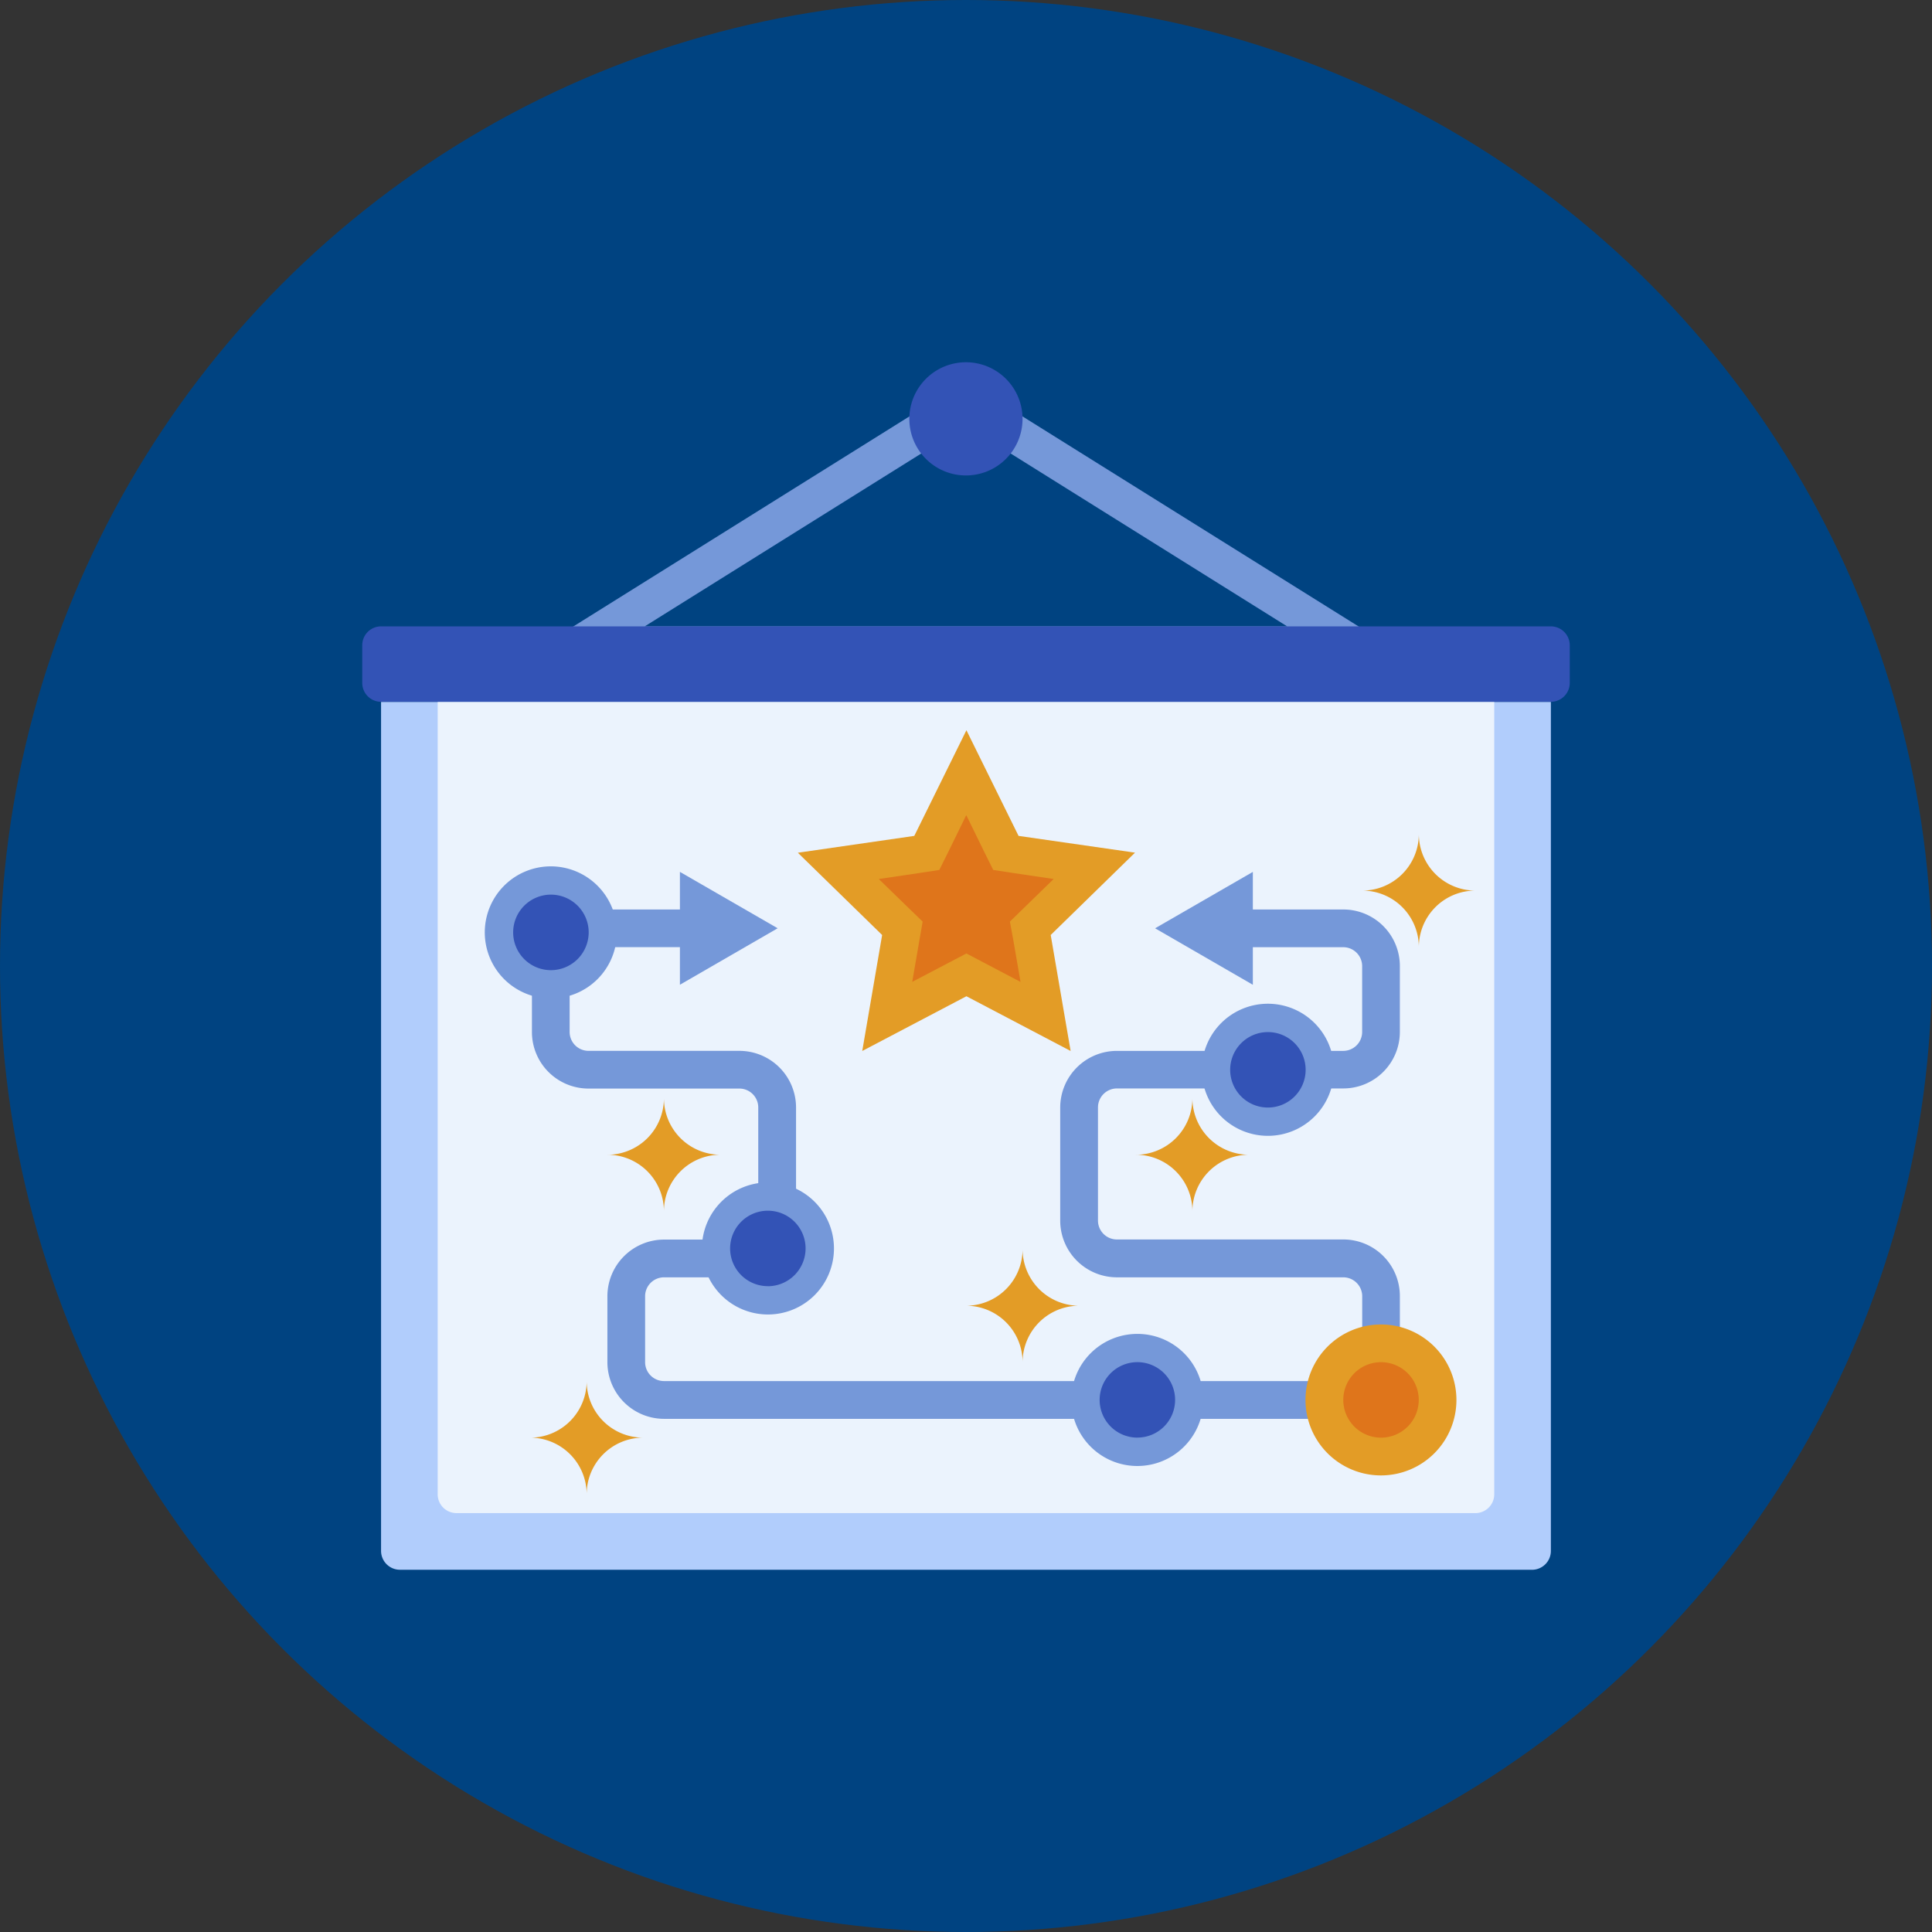
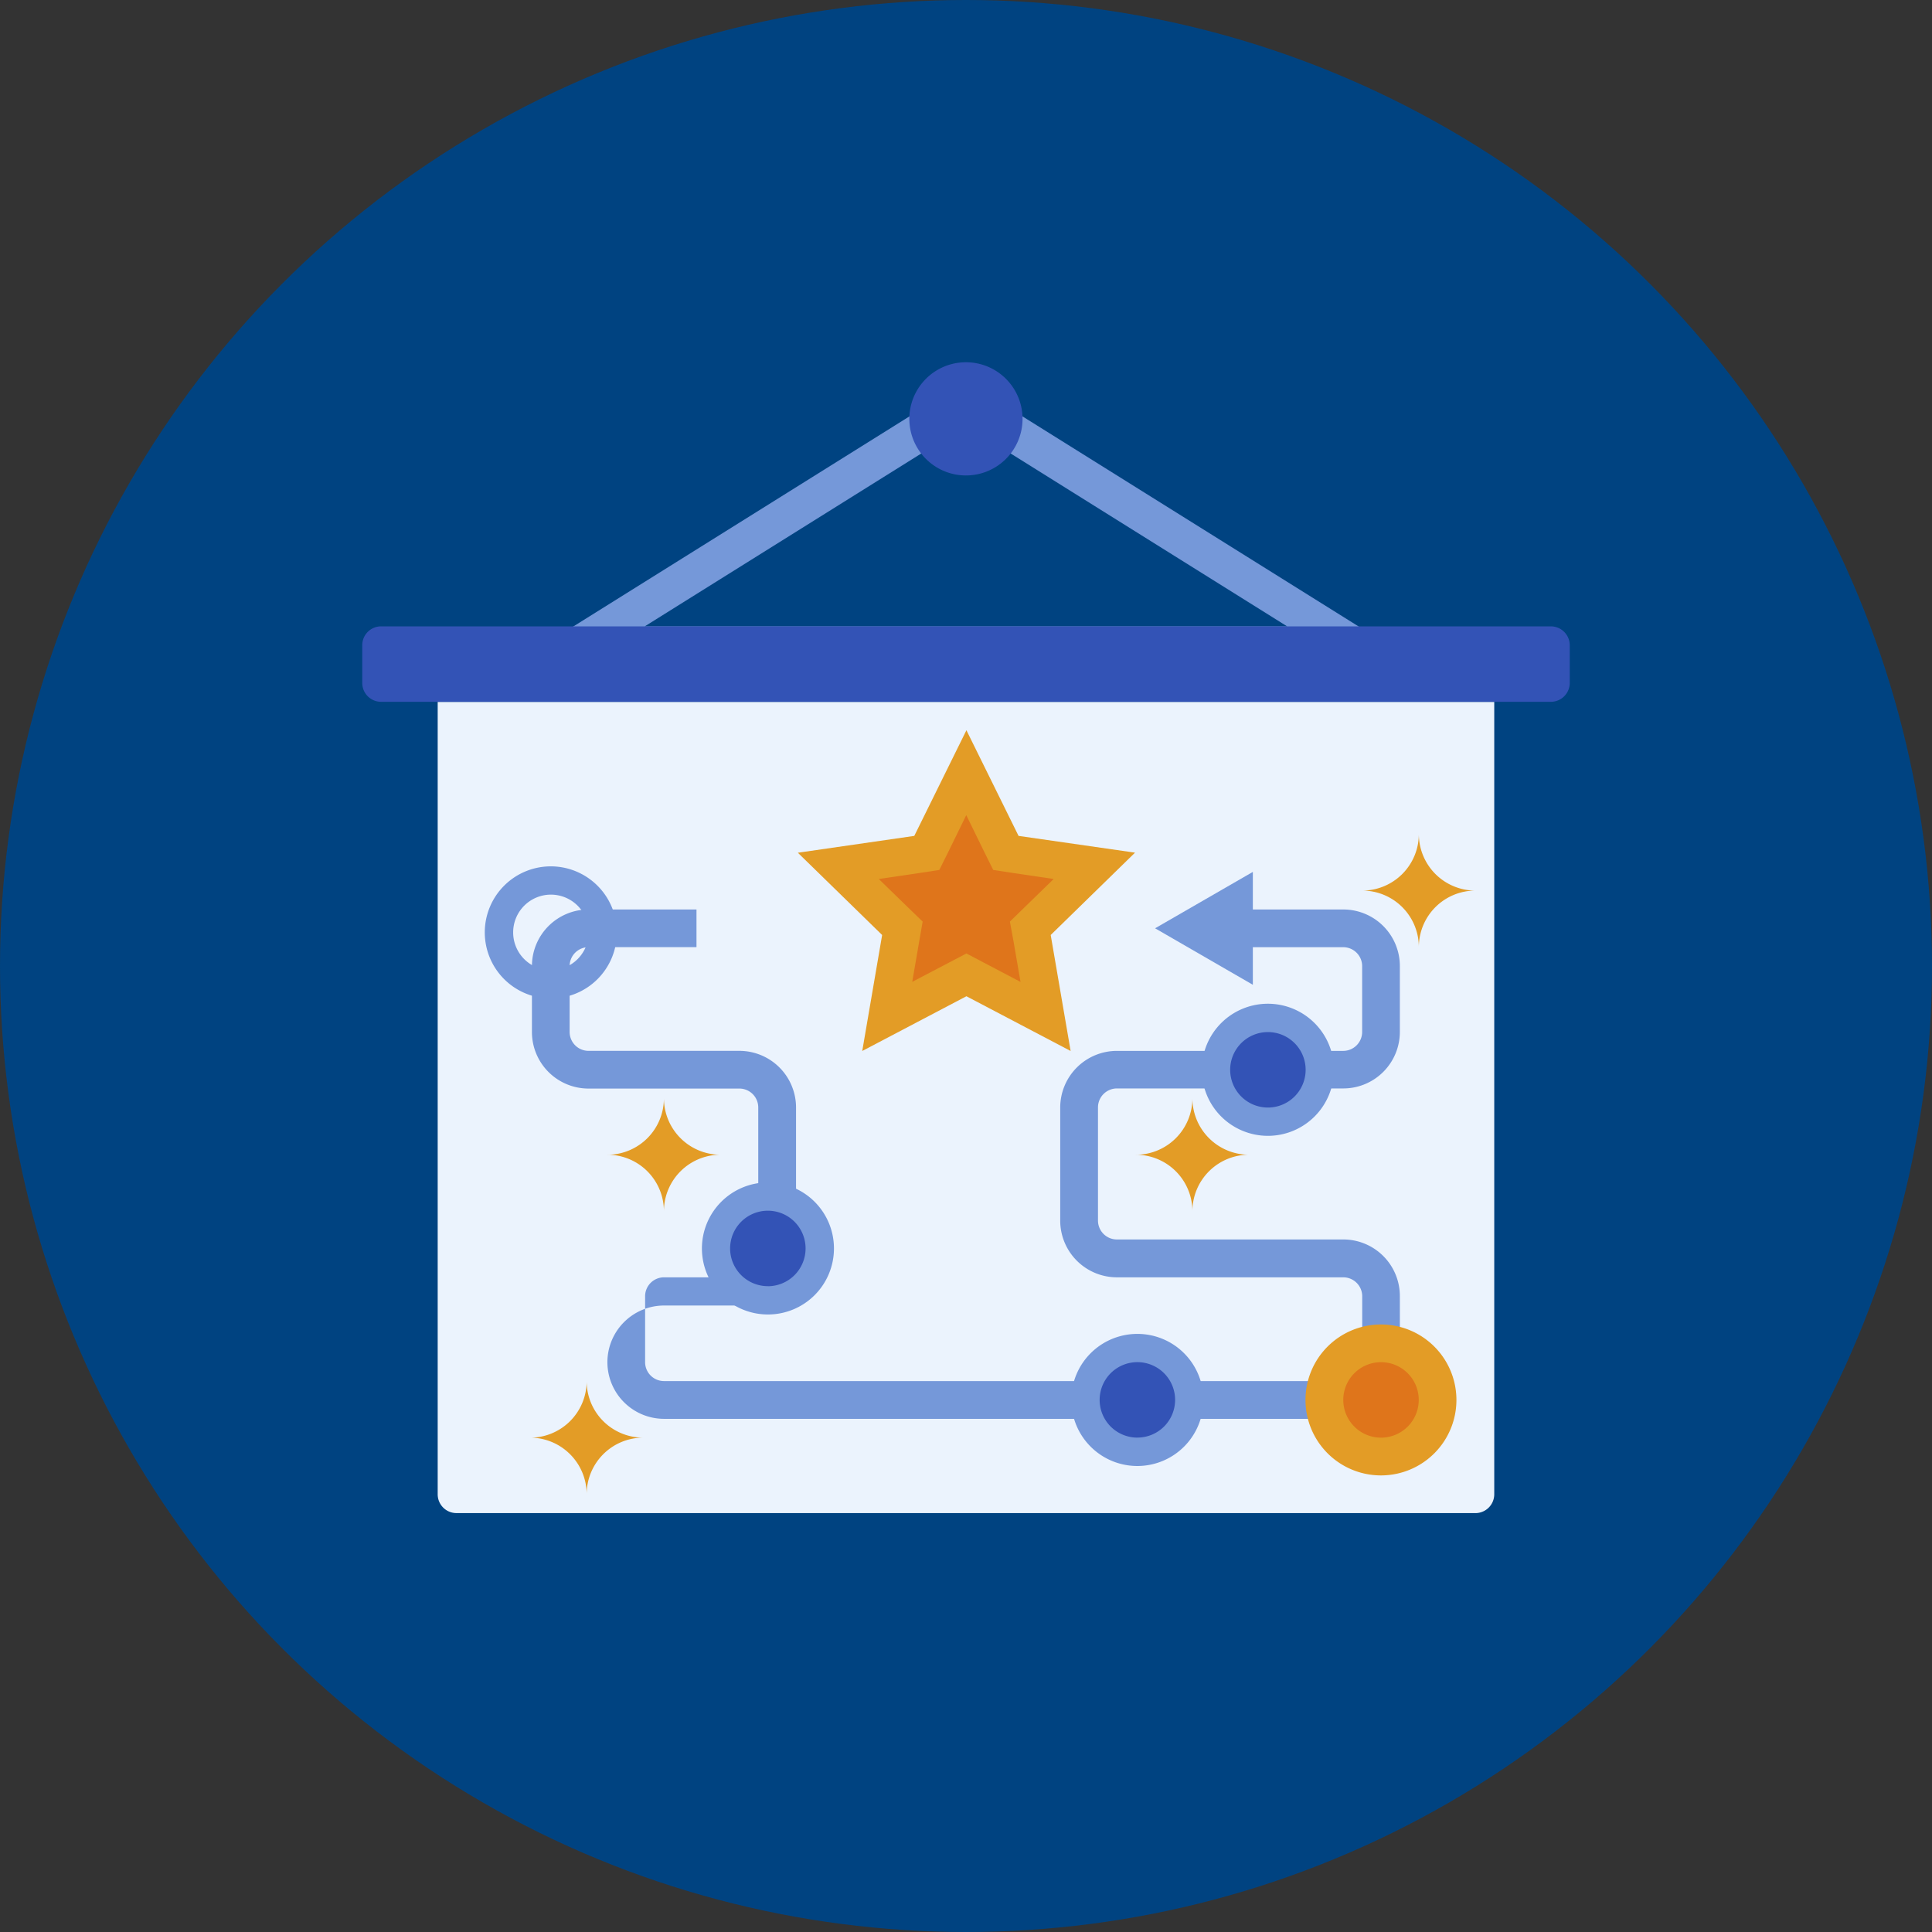
<svg xmlns="http://www.w3.org/2000/svg" width="64" height="64" viewBox="0 0 64 64">
  <rect x="0" y="0" width="64" height="64" fill="#333333" stroke="none" />
  <defs>
    <clipPath id="clip-path">
      <rect id="Rectangle_10269" data-name="Rectangle 10269" width="40" height="40" fill="none" />
    </clipPath>
  </defs>
  <g id="Group_4221" data-name="Group 4221" transform="translate(0 -41)">
    <circle id="Ellipse_52" data-name="Ellipse 52" cx="32" cy="32" r="32" transform="translate(0 41)" fill="#004381" />
    <g id="Group_4155" data-name="Group 4155" transform="translate(12 53)">
      <g id="Group_4154" data-name="Group 4154" clip-path="url(#clip-path)">
-         <path id="Path_2335" data-name="Path 2335" d="M39.454,52.748H1.954a.626.626,0,0,1-.626-.623V24H40.08V52.126a.626.626,0,0,1-.626.623" transform="translate(-0.705 -12.748)" fill="#b1cdfc" />
        <path id="Path_2336" data-name="Path 2336" d="M39.7,50.871H5.955a.622.622,0,0,1-.623-.623V24h35V50.249a.625.625,0,0,1-.629.623" transform="translate(-2.833 -12.748)" fill="#ebf3fd" />
        <path id="Path_2337" data-name="Path 2337" d="M25.664,1.328l-15,9.375h30Zm0,1.474L36.305,9.455H15.022Z" transform="translate(-5.665 -0.705)" fill="#7598d9" />
        <path id="Path_2338" data-name="Path 2338" d="M42.41,1.874A1.875,1.875,0,1,1,40.535,0,1.875,1.875,0,0,1,42.41,1.874" transform="translate(-20.537)" fill="#3353b6" />
        <path id="Path_2339" data-name="Path 2339" d="M39.375,18.665H.623A.624.624,0,0,0,0,19.291v1.248a.624.624,0,0,0,.623.625H39.375A.626.626,0,0,0,40,20.539V19.291a.627.627,0,0,0-.625-.626" transform="translate(0 -9.916)" fill="#3353b6" />
        <path id="Path_2340" data-name="Path 2340" d="M37.888,35.707l-2.625,1.379.5-2.92L33.646,32.1l2.93-.424,1.312-2.655L39.2,31.672l2.933.424-2.121,2.069.5,2.92Z" transform="translate(-17.874 -15.415)" fill="#df751b" />
        <path id="Path_2341" data-name="Path 2341" d="M41.951,30.055,38.093,29.5,36.366,26l-1.727,3.5-3.857.558,2.792,2.725-.659,3.842,3.451-1.813,3.452,1.813-.66-3.842Zm-4.025,2.936.232,1.346L36.946,33.7l-.58-.305-.583.305-1.212.635.232-1.346.113-.65-.473-.458-.98-.953,1.355-.2.65-.1.293-.589.6-1.227.6,1.227.293.589.65.1,1.352.2-.98.953-.47.458Z" transform="translate(-16.352 -13.81)" fill="#e39c26" />
-         <path id="Path_2342" data-name="Path 2342" d="M38.244,55.545H16.366a1.879,1.879,0,0,1-1.874-1.877V51.484a1.879,1.879,0,0,1,1.874-1.877h2.5a.622.622,0,0,0,.623-.626V45.23a.626.626,0,0,0-.623-.626h-5a1.874,1.874,0,0,1-1.874-1.874V40.546a1.874,1.874,0,0,1,1.874-1.874h3.577V39.92H13.867a.626.626,0,0,0-.626.625v2.185a.626.626,0,0,0,.626.625h5a1.878,1.878,0,0,1,1.874,1.874v3.751a1.879,1.879,0,0,1-1.874,1.877h-2.5a.627.627,0,0,0-.626.626v2.185a.627.627,0,0,0,.626.626H38.244Z" transform="translate(-6.371 -20.544)" fill="#7598d9" />
-         <path id="Path_2343" data-name="Path 2343" d="M22.448,39.754l3.238-1.871-3.238-1.868Z" transform="translate(-11.925 -19.133)" fill="#7598d9" />
+         <path id="Path_2342" data-name="Path 2342" d="M38.244,55.545H16.366a1.879,1.879,0,0,1-1.874-1.877a1.879,1.879,0,0,1,1.874-1.877h2.5a.622.622,0,0,0,.623-.626V45.23a.626.626,0,0,0-.623-.626h-5a1.874,1.874,0,0,1-1.874-1.874V40.546a1.874,1.874,0,0,1,1.874-1.874h3.577V39.92H13.867a.626.626,0,0,0-.626.625v2.185a.626.626,0,0,0,.626.625h5a1.878,1.878,0,0,1,1.874,1.874v3.751a1.879,1.879,0,0,1-1.874,1.877h-2.5a.627.627,0,0,0-.626.626v2.185a.627.627,0,0,0,.626.626H38.244Z" transform="translate(-6.371 -20.544)" fill="#7598d9" />
        <path id="Path_2344" data-name="Path 2344" d="M60.575,53.046H59.327V51.48a.628.628,0,0,0-.625-.623H51.2a1.88,1.88,0,0,1-1.877-1.877V45.23A1.879,1.879,0,0,1,51.2,43.356h7.5a.628.628,0,0,0,.625-.625V40.546a.628.628,0,0,0-.625-.625H55.158V38.672H58.7a1.874,1.874,0,0,1,1.874,1.874v2.185A1.874,1.874,0,0,1,58.7,44.6H51.2a.629.629,0,0,0-.626.626v3.751a.627.627,0,0,0,.626.626h7.5a1.874,1.874,0,0,1,1.874,1.874Z" transform="translate(-26.202 -20.544)" fill="#7598d9" />
        <path id="Path_2345" data-name="Path 2345" d="M59.267,36.016l-3.238,1.868,3.238,1.871Z" transform="translate(-29.765 -19.133)" fill="#7598d9" />
        <path id="Path_2346" data-name="Path 2346" d="M71.659,70.5a2.5,2.5,0,1,1-2.5-2.5,2.5,2.5,0,0,1,2.5,2.5" transform="translate(-35.413 -36.125)" fill="#e39c26" />
        <path id="Path_2347" data-name="Path 2347" d="M71.829,71.915a1.25,1.25,0,1,1-1.251-1.251,1.25,1.25,0,0,1,1.251,1.251" transform="translate(-36.831 -37.54)" fill="#df751b" />
        <path id="Path_2348" data-name="Path 2348" d="M17.331,53.876A1.872,1.872,0,0,1,19.2,55.75a1.875,1.875,0,0,1,1.877-1.874A1.876,1.876,0,0,1,19.2,52a1.873,1.873,0,0,1-1.874,1.877" transform="translate(-9.207 -27.624)" fill="#e39c26" />
-         <path id="Path_2349" data-name="Path 2349" d="M42.669,64.546a1.872,1.872,0,0,1,1.874,1.874,1.873,1.873,0,0,1,1.874-1.874,1.875,1.875,0,0,1-1.874-1.877,1.875,1.875,0,0,1-1.874,1.877" transform="translate(-22.668 -33.292)" fill="#e39c26" />
        <path id="Path_2350" data-name="Path 2350" d="M54.668,53.876a1.874,1.874,0,0,1,1.874,1.874,1.875,1.875,0,0,1,1.877-1.874A1.876,1.876,0,0,1,56.542,52a1.875,1.875,0,0,1-1.874,1.877" transform="translate(-29.042 -27.624)" fill="#e39c26" />
        <path id="Path_2351" data-name="Path 2351" d="M70.67,35.21a1.873,1.873,0,0,1,1.874,1.874,1.873,1.873,0,0,1,1.877-1.874,1.875,1.875,0,0,1-1.877-1.877A1.875,1.875,0,0,1,70.67,35.21" transform="translate(-37.543 -17.708)" fill="#e39c26" />
        <path id="Path_2352" data-name="Path 2352" d="M11.856,73.873a1.876,1.876,0,0,1,1.876,1.877,1.875,1.875,0,0,1,1.874-1.877A1.872,1.872,0,0,1,13.732,72a1.873,1.873,0,0,1-1.876,1.874" transform="translate(-6.298 -38.249)" fill="#e39c26" />
-         <path id="Path_2353" data-name="Path 2353" d="M11.382,40.06A1.72,1.72,0,1,1,13.1,38.342a1.722,1.722,0,0,1-1.715,1.718" transform="translate(-5.132 -19.455)" fill="#3353b6" />
        <path id="Path_2354" data-name="Path 2354" d="M10.849,35.625a2.188,2.188,0,1,0,2.185,2.188,2.191,2.191,0,0,0-2.185-2.188m0,3.439A1.251,1.251,0,1,1,12.1,37.813a1.253,1.253,0,0,1-1.249,1.251" transform="translate(-4.599 -18.926)" fill="#7598d9" />
        <path id="Path_2355" data-name="Path 2355" d="M62.053,49.774a1.72,1.72,0,1,1,1.718-1.721,1.723,1.723,0,0,1-1.718,1.721" transform="translate(-32.051 -24.615)" fill="#3353b6" />
        <path id="Path_2356" data-name="Path 2356" d="M61.524,45.332A2.188,2.188,0,1,0,63.71,47.52a2.188,2.188,0,0,0-2.185-2.188m0,3.439a1.25,1.25,0,1,1,1.248-1.251,1.251,1.251,0,0,1-1.248,1.251" transform="translate(-31.522 -24.082)" fill="#7598d9" />
        <path id="Path_2357" data-name="Path 2357" d="M52.832,73.1a1.718,1.718,0,1,1,1.721-1.718A1.72,1.72,0,0,1,52.832,73.1" transform="translate(-27.154 -37.011)" fill="#3353b6" />
        <path id="Path_2358" data-name="Path 2358" d="M52.3,68.665a2.188,2.188,0,1,0,2.188,2.188A2.186,2.186,0,0,0,52.3,68.665m0,3.436a1.25,1.25,0,1,1,1.251-1.248A1.25,1.25,0,0,1,52.3,72.1" transform="translate(-26.624 -36.478)" fill="#7598d9" />
        <path id="Path_2359" data-name="Path 2359" d="M26.718,62.394a1.718,1.718,0,1,1,1.718-1.718,1.718,1.718,0,0,1-1.718,1.718" transform="translate(-13.281 -31.321)" fill="#3353b6" />
        <path id="Path_2360" data-name="Path 2360" d="M26.186,57.962a2.187,2.187,0,1,0,2.188,2.185,2.186,2.186,0,0,0-2.188-2.185m0,3.436a1.25,1.25,0,1,1,1.248-1.251A1.253,1.253,0,0,1,26.186,61.4" transform="translate(-12.748 -30.792)" fill="#7598d9" />
      </g>
    </g>
  </g>
</svg>